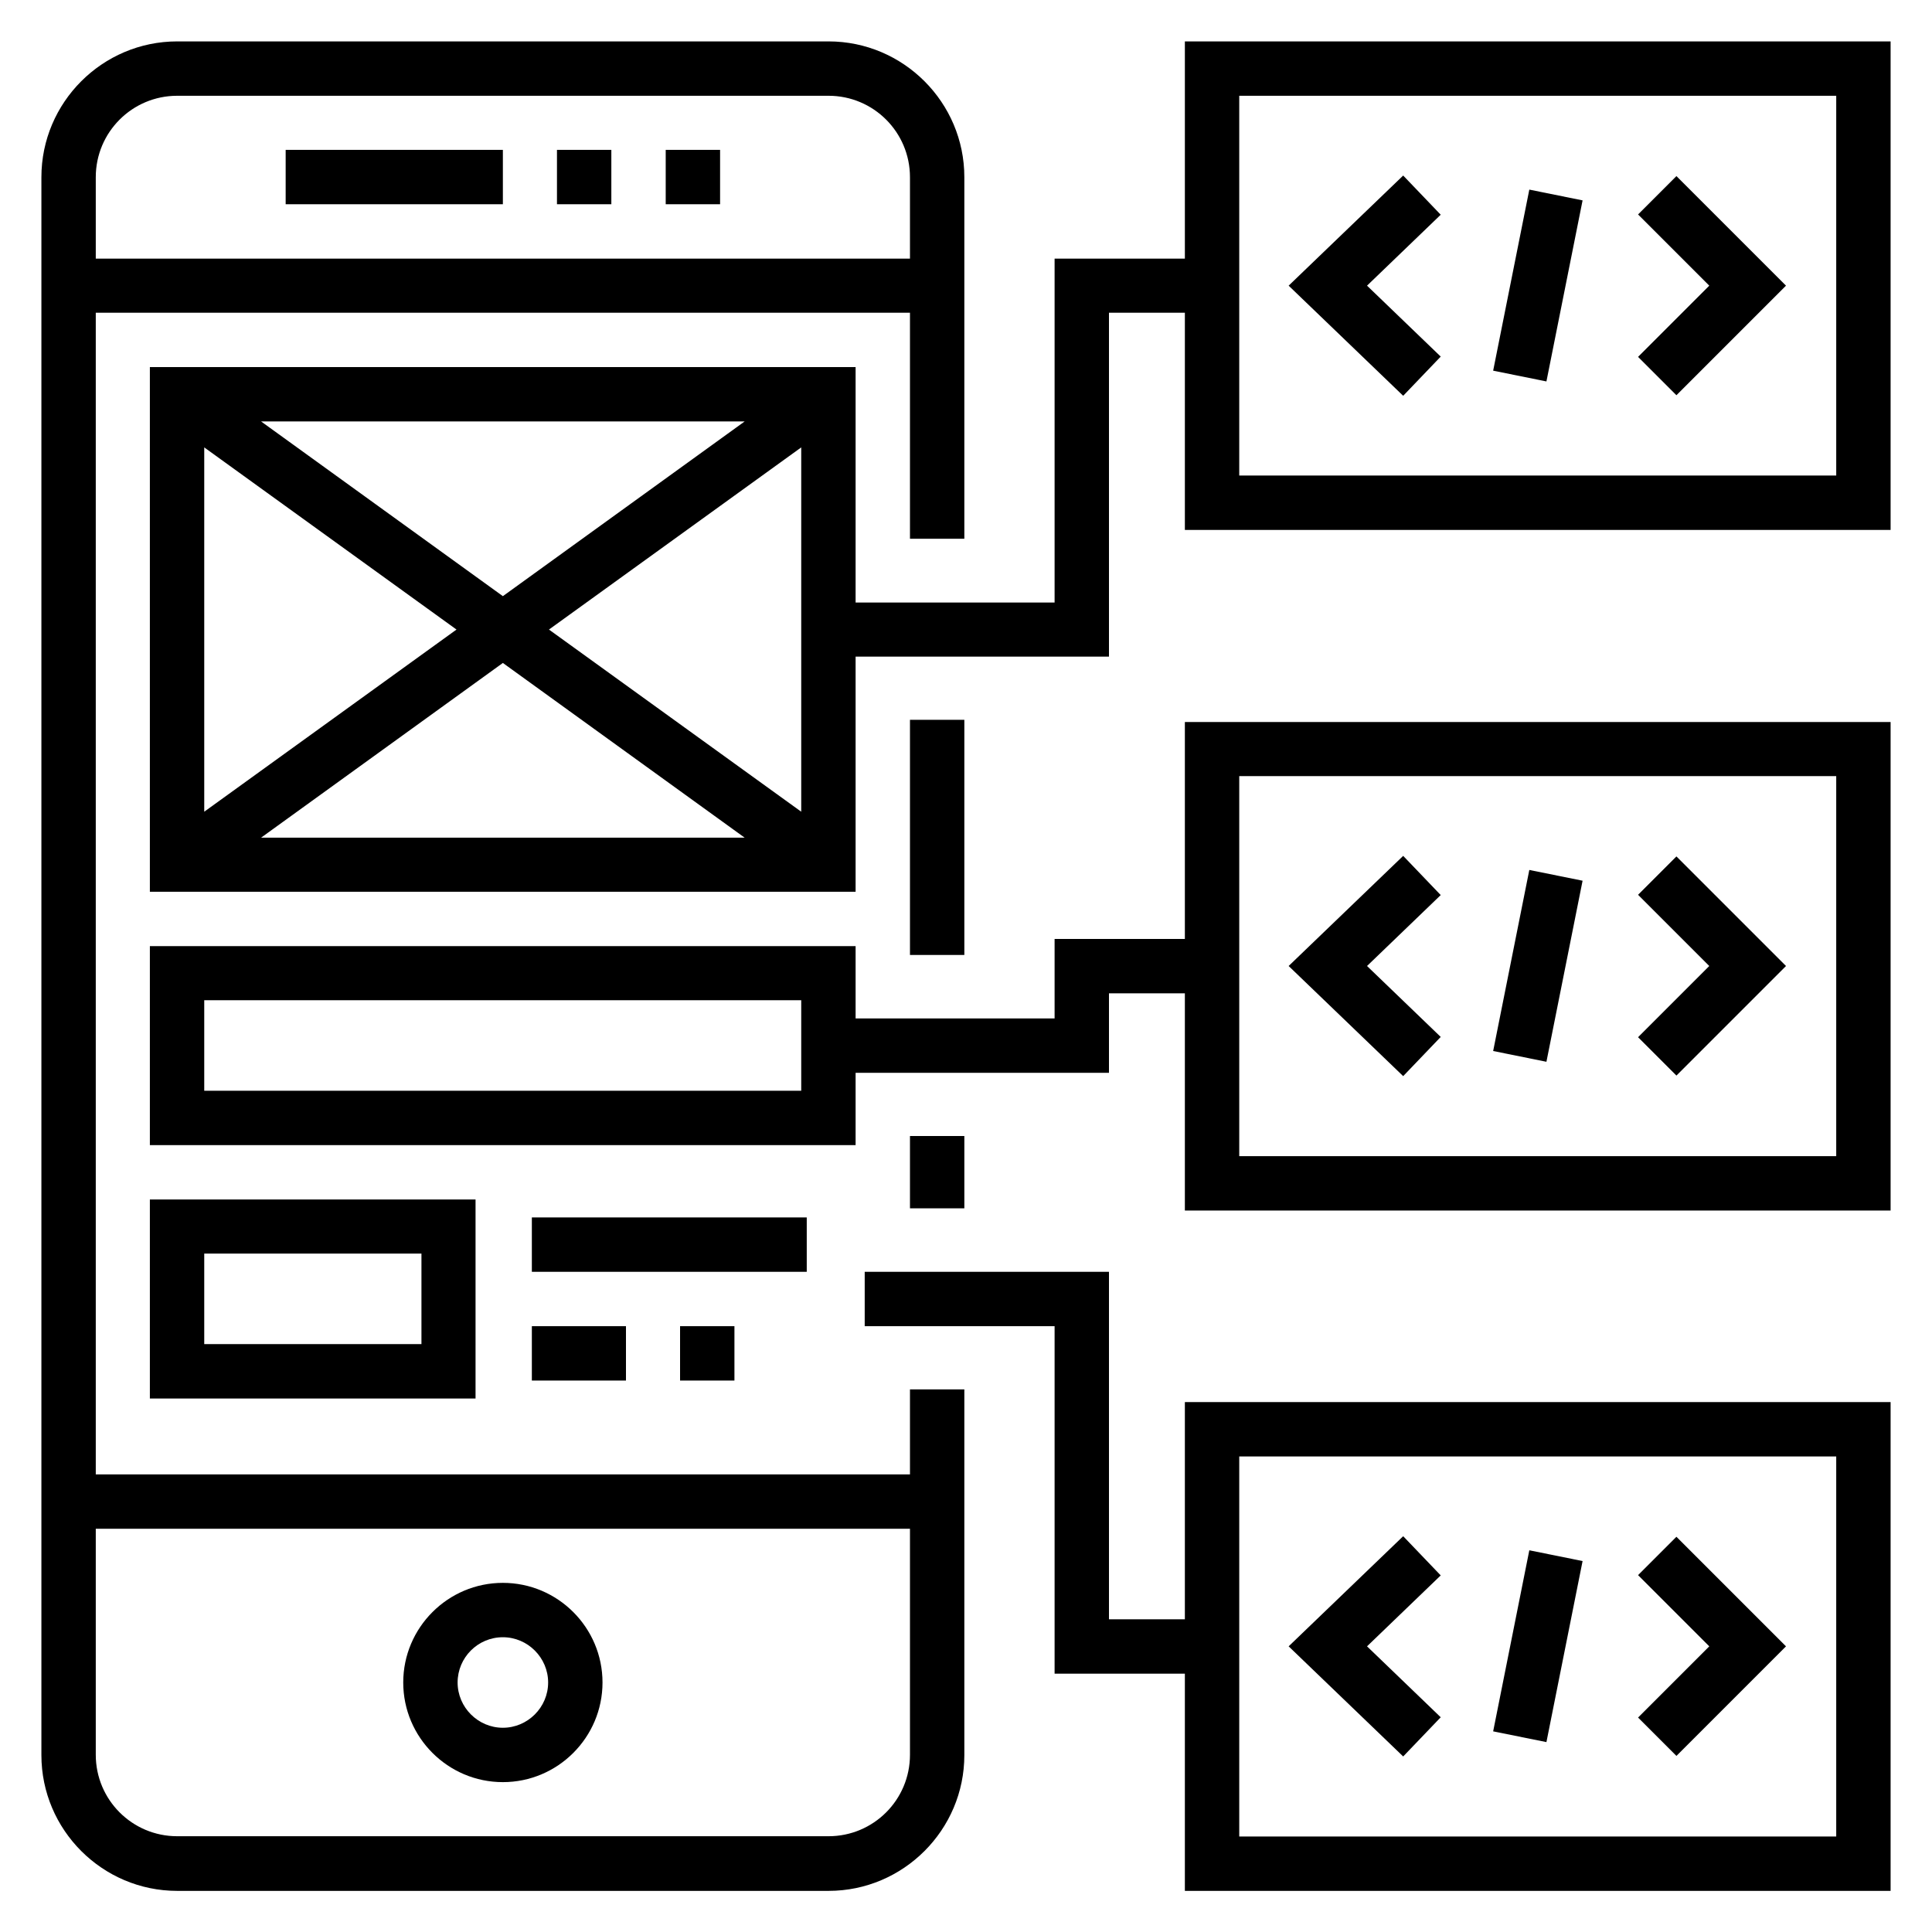
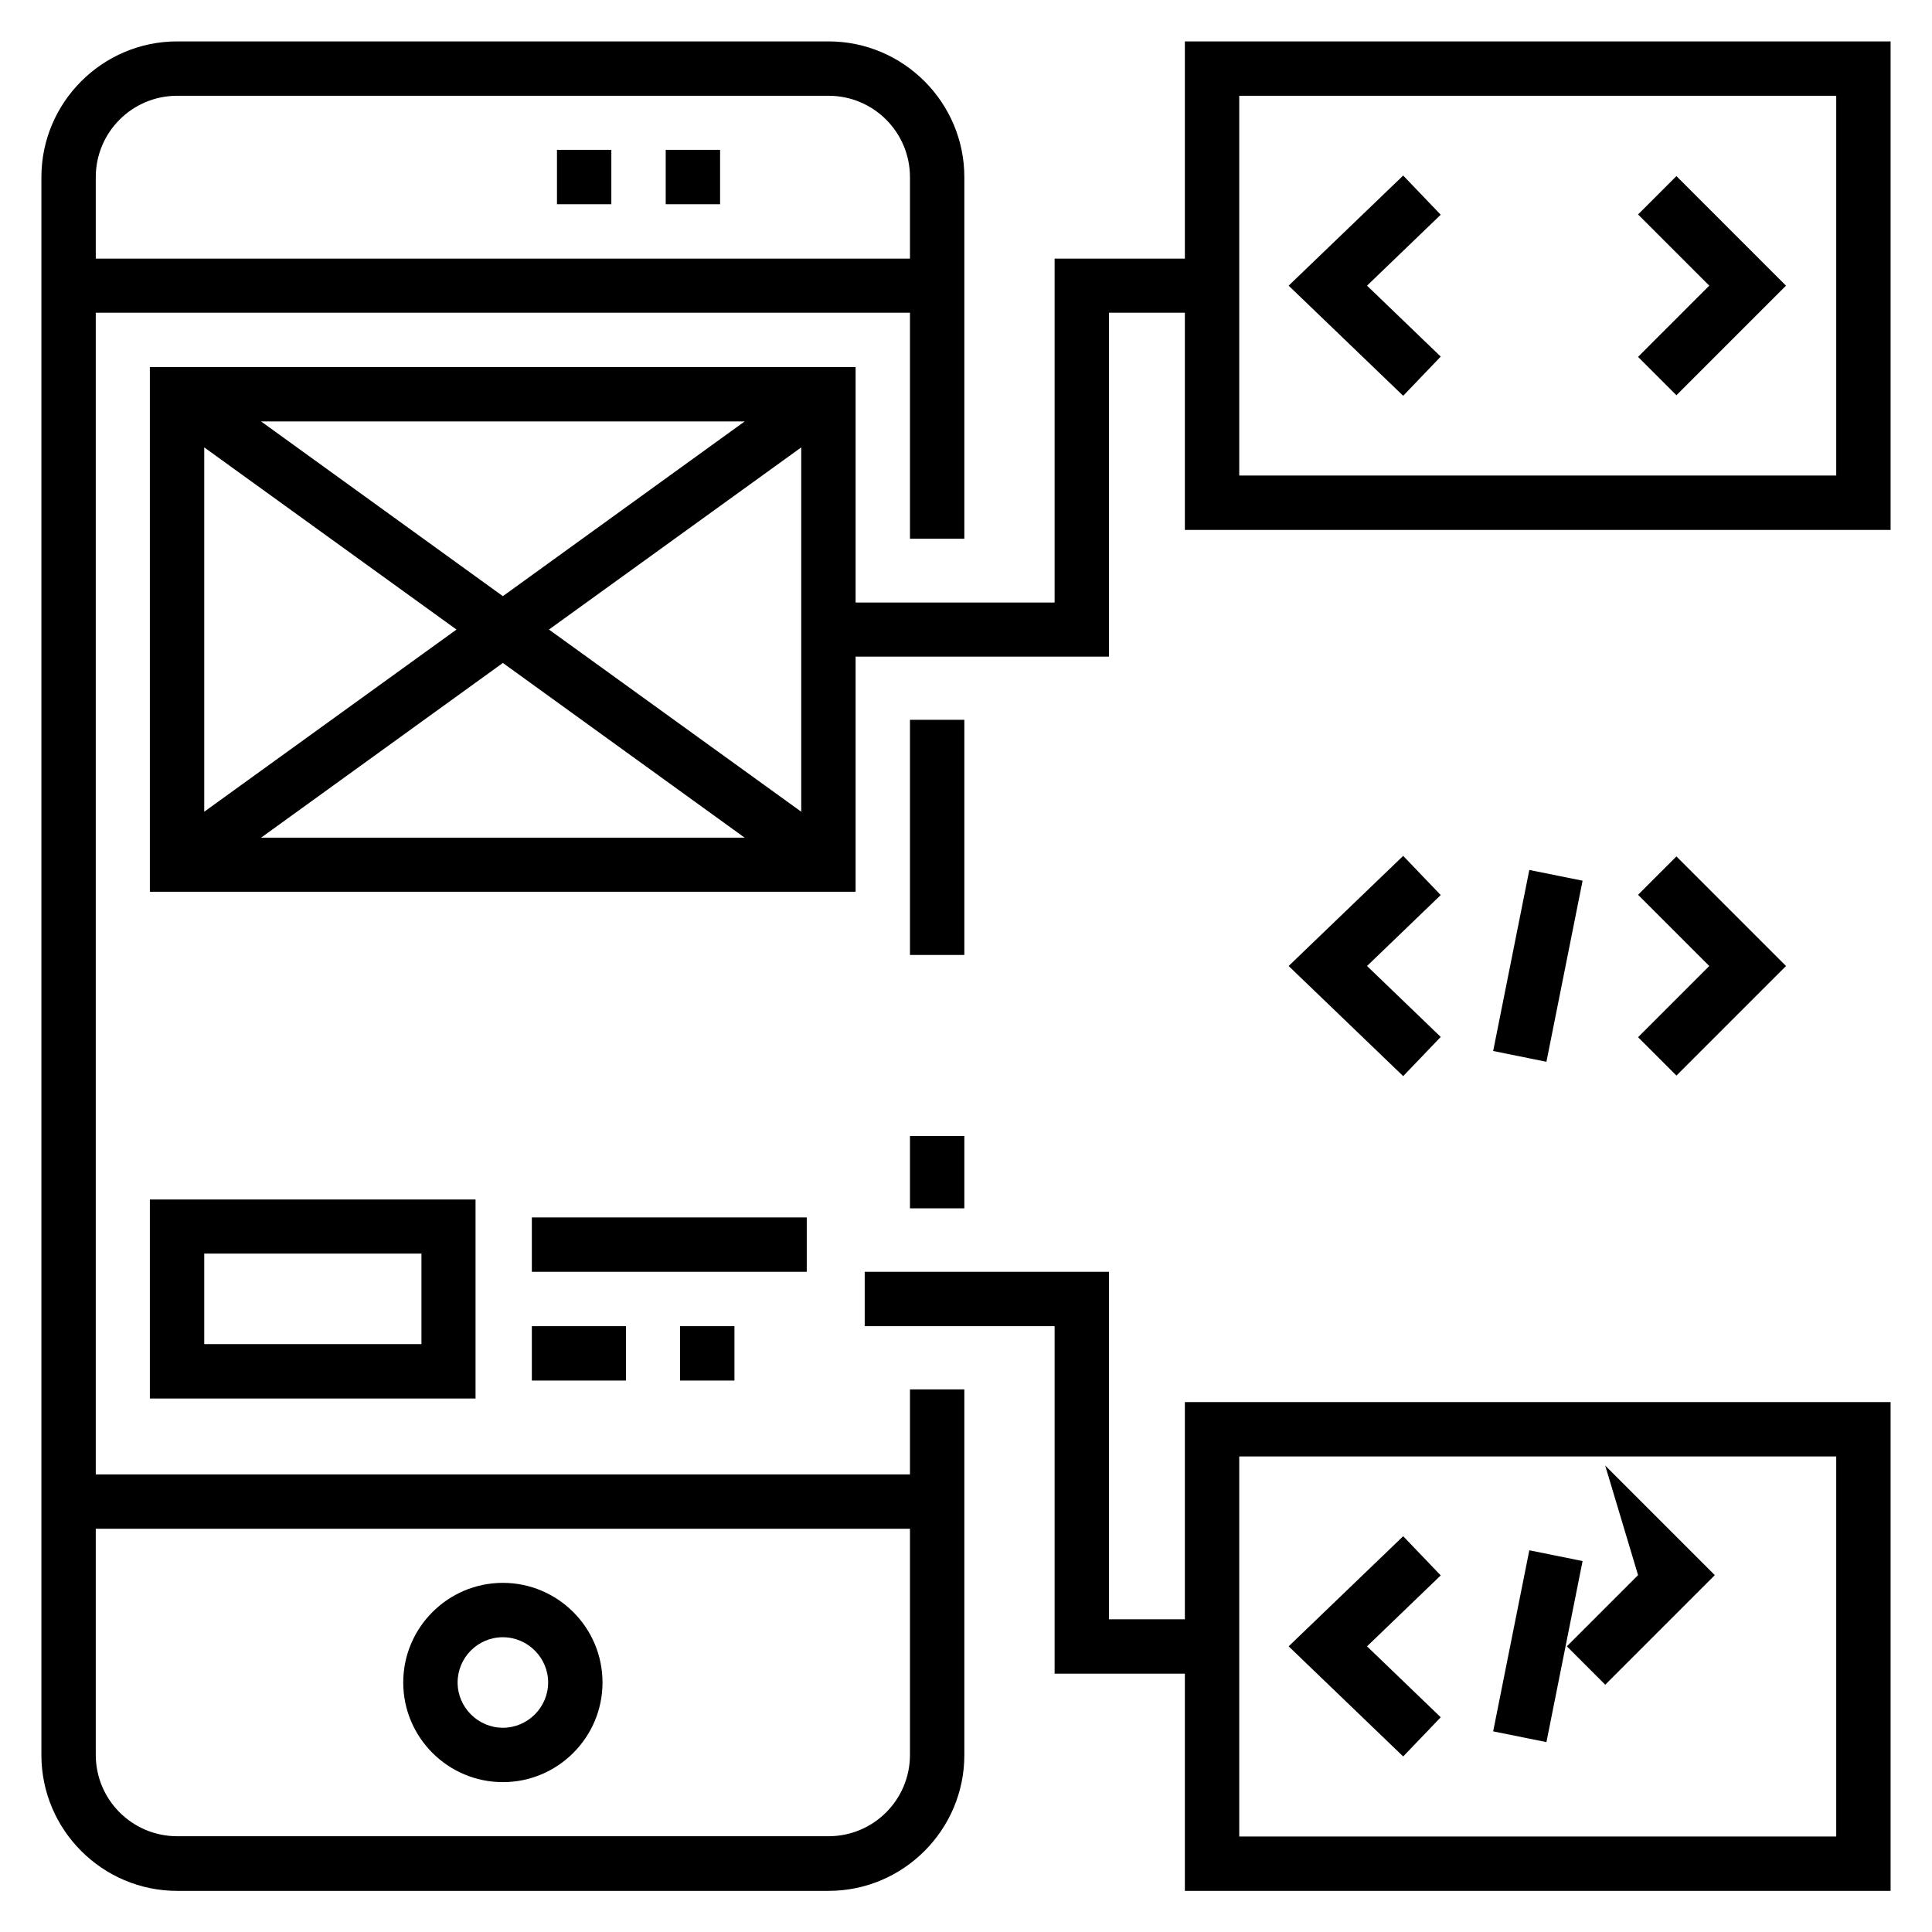
<svg xmlns="http://www.w3.org/2000/svg" version="1.1" id="Layer_1" x="0px" y="0px" width="70px" height="70px" viewBox="0 0 70 70" style="enable-background:new 0 0 70 70;" xml:space="preserve">
  <style type="text/css">
	.st0{fill-rule:evenodd;clip-rule:evenodd;stroke:#000000;stroke-width:0.25;stroke-miterlimit:10;}
	.st1{fill:none;stroke:#000000;stroke-width:1.5;stroke-linecap:round;stroke-linejoin:round;stroke-miterlimit:77.576;}
	.st2{fill-rule:evenodd;clip-rule:evenodd;}
	.st3{stroke:#000000;stroke-width:0.25;stroke-miterlimit:10;}
</style>
  <g>
    <path d="M18.22,64.57c1.99,0,3.61-1.62,3.61-3.61c0-1.99-1.62-3.61-3.61-3.61s-3.61,1.62-3.61,3.61   C14.61,62.95,16.23,64.57,18.22,64.57z M18.22,59.32c0.9,0,1.64,0.74,1.64,1.64s-0.74,1.64-1.64,1.64s-1.64-0.74-1.64-1.64   S17.31,59.32,18.22,59.32z" />
    <path d="M17.23,43.46H5.43v7.21h11.8V43.46z M15.27,48.7H7.4v-3.28h7.87V48.7z" />
    <path d="M42.93,1.5v7.87h-4.72v12.46H31V13.3H5.43v19.01H31v-8.52h9.18V11.33h2.75v7.87H68.5V1.5H42.93z M26.98,15.27l-8.76,6.33   l-8.76-6.33H26.98z M7.4,16.21l9.14,6.6l-9.14,6.6V16.21z M9.46,30.35l8.76-6.33l8.76,6.33H9.46z M29.03,29.41l-9.14-6.6l9.14-6.6   V29.41z M66.53,17.23H44.9V3.47h21.63V17.23z" />
    <path d="M42.93,58.67h-2.75V46.08h-8.85v1.97h6.88v12.59h4.72v7.87H68.5V50.8H42.93V58.67z M44.9,52.77h21.63v13.77H44.9V52.77z" />
    <path d="M32.97,53.42H3.47V11.33h29.5v8.19h1.97V6.42c0-2.71-2.21-4.92-4.92-4.92H6.42C3.71,1.5,1.5,3.71,1.5,6.42v57.17   c0,2.71,2.21,4.92,4.92,4.92h23.6c2.71,0,4.92-2.21,4.92-4.92V50.34h-1.97V53.42z M3.47,6.42c0-1.63,1.32-2.95,2.95-2.95h23.6   c1.63,0,2.95,1.32,2.95,2.95v2.95H3.47V6.42z M32.97,63.58c0,1.63-1.32,2.95-2.95,2.95H6.42c-1.63,0-2.95-1.32-2.95-2.95v-8.19   h29.5V63.58z" />
    <path d="M32.97,26.08h1.97v8.52h-1.97V26.08z" />
    <path d="M32.97,41.16h1.97v2.62h-1.97V41.16z" />
-     <path d="M42.93,34.02h-4.72v2.88H31v-2.62H5.43v7.21H31v-2.62h9.18v-2.88h2.75v7.87H68.5v-17.7H42.93V34.02z M29.03,39.52H7.4   v-3.28h21.63V39.52z M44.9,28.12h21.63v13.77H44.9V28.12z" />
-     <path d="M10.35,5.43h7.87V7.4h-7.87V5.43z" />
    <path d="M20.18,5.43h1.97V7.4h-1.97V5.43z" />
    <path d="M24.12,5.43h1.97V7.4h-1.97V5.43z" />
    <path d="M19.27,44.11h9.96v1.97h-9.96V44.11z" />
    <path d="M24.64,48.05h1.97v1.97h-1.97V48.05z" />
    <path d="M19.27,48.05h3.41v1.97h-3.41V48.05z" />
    <path d="M52.2,12.92l-2.67-2.57l2.67-2.57l-1.36-1.42l-4.15,3.99l4.15,3.99L52.2,12.92z" />
    <path d="M60.74,14.32l3.97-3.97l-3.97-3.97l-1.39,1.39l2.58,2.58l-2.58,2.58L60.74,14.32z" />
-     <path d="M54.1,13.43l1.31-6.56l1.93,0.39l-1.31,6.56L54.1,13.43z" />
    <path d="M50.84,55.66l-4.15,3.99l4.15,3.99l1.36-1.42l-2.67-2.57l2.67-2.57L50.84,55.66z" />
-     <path d="M59.35,57.07l2.58,2.58l-2.58,2.58l1.39,1.39l3.97-3.97l-3.97-3.97L59.35,57.07z" />
+     <path d="M59.35,57.07l-2.58,2.58l1.39,1.39l3.97-3.97l-3.97-3.97L59.35,57.07z" />
    <path d="M54.1,62.73l1.31-6.56l1.93,0.39l-1.31,6.56L54.1,62.73z" />
    <path d="M50.84,31.01L46.69,35l4.15,3.99l1.36-1.42L49.53,35l2.67-2.57L50.84,31.01z" />
    <path d="M59.35,32.42L61.93,35l-2.58,2.58l1.39,1.39L64.71,35l-3.97-3.97L59.35,32.42z" />
    <path d="M54.1,38.08l1.31-6.56l1.93,0.39l-1.31,6.56L54.1,38.08z" />
  </g>
</svg>